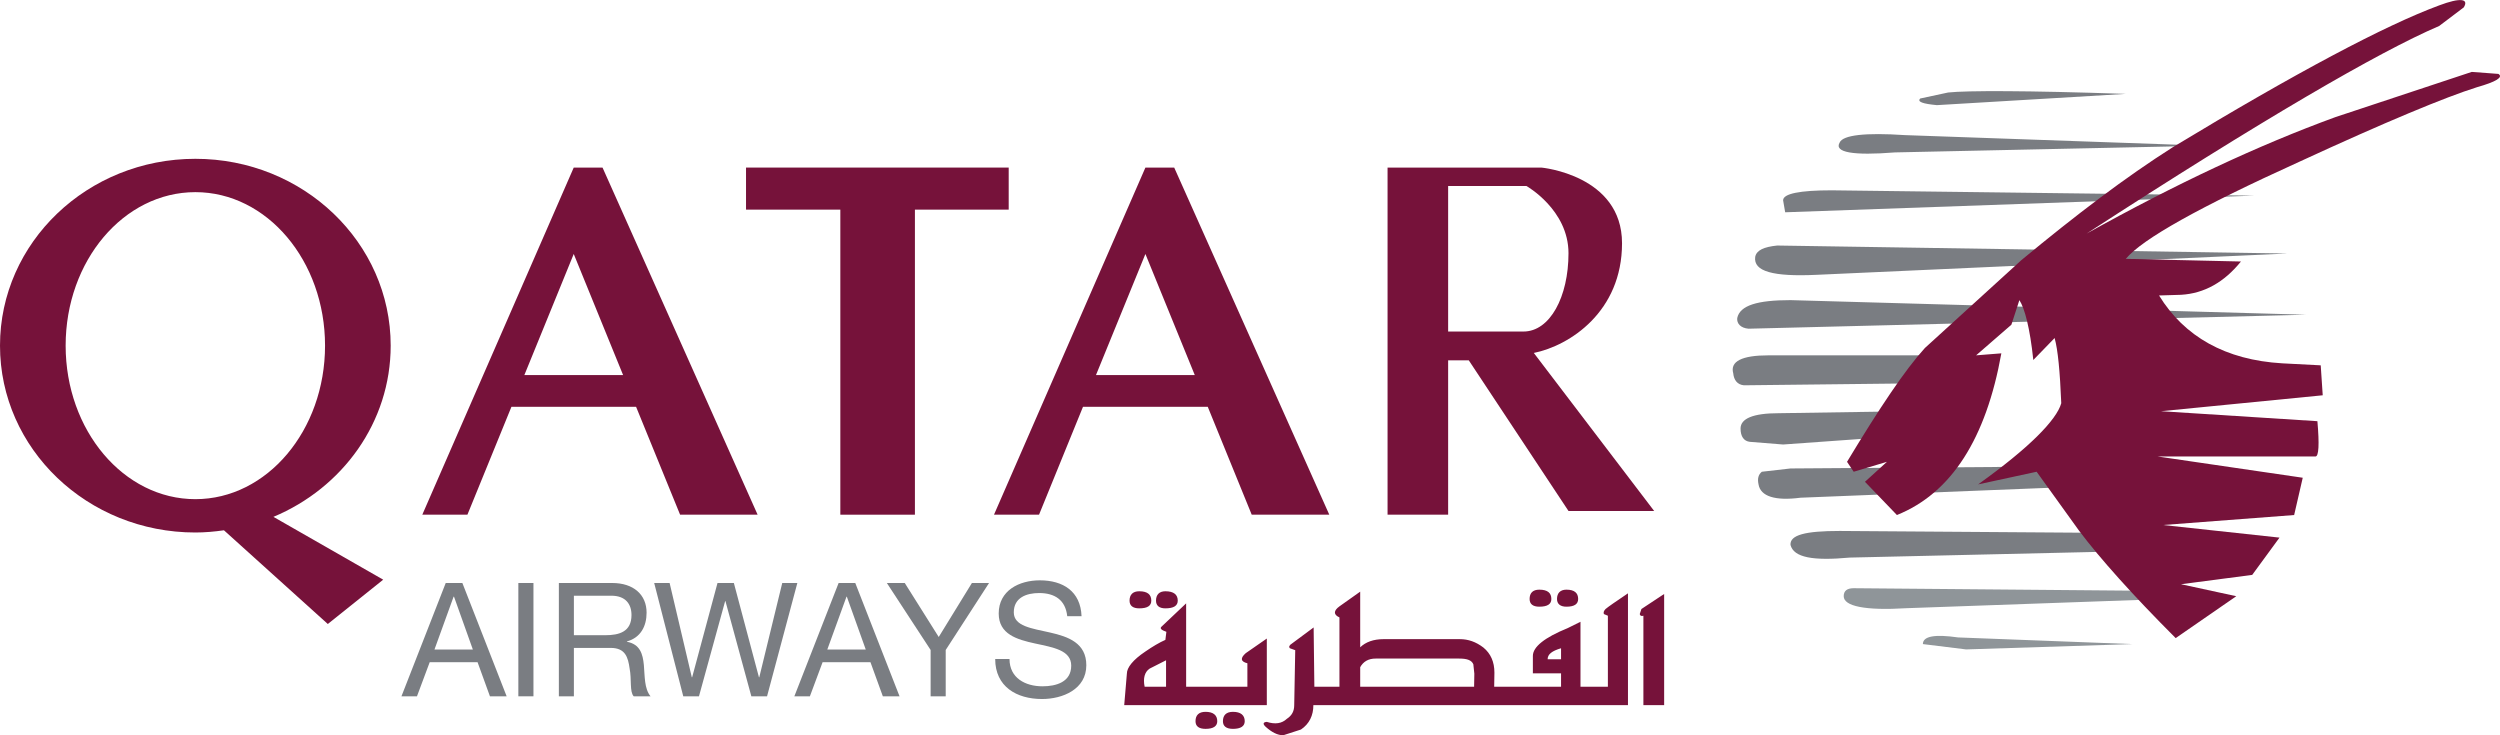
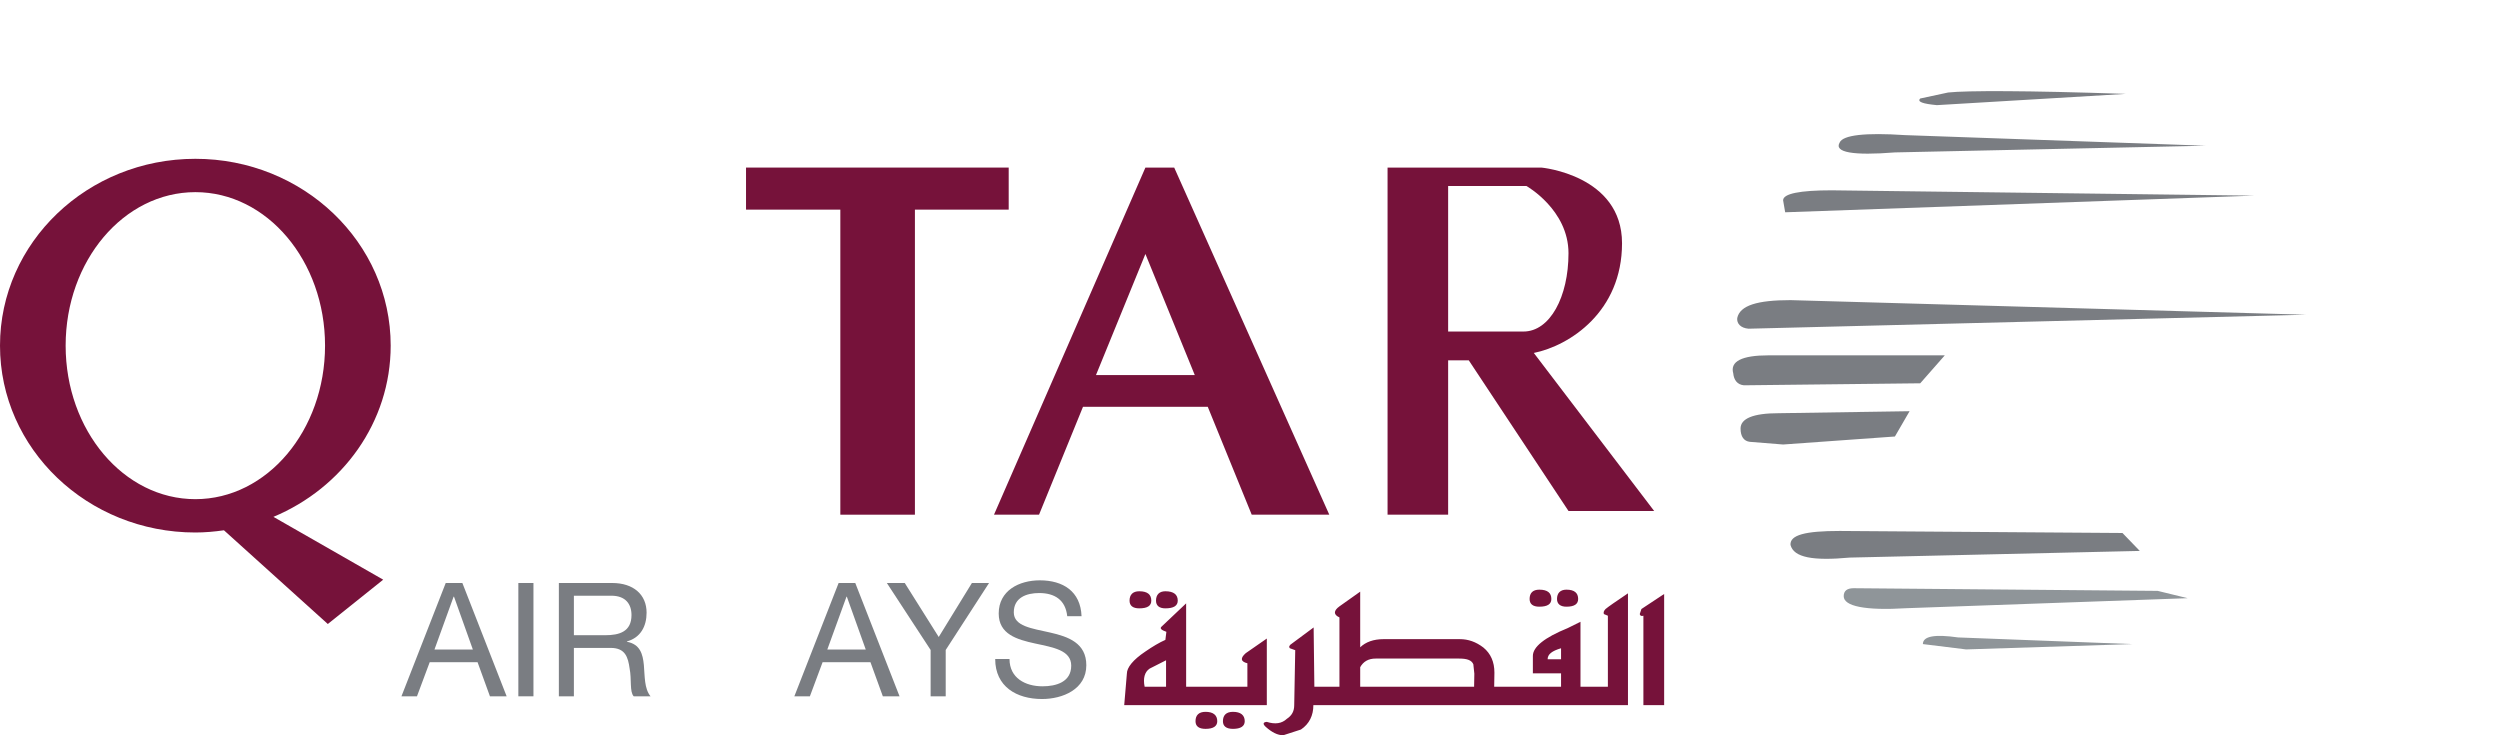
<svg xmlns="http://www.w3.org/2000/svg" width="176pt" height="51.76pt" viewBox="0 0 176 51.76" version="1.1">
  <defs>
    <clipPath id="clip1">
      <path d="M 79 41 L 118 41 L 118 51.762 L 79 51.762 Z M 79 41 " />
    </clipPath>
  </defs>
  <g id="surface1">
    <path style=" stroke:none;fill-rule:evenodd;fill:rgb(47.89%,49.216%,50.946%);fill-opacity:1;" d="M 136.355 7.402 L 149.656 6.609 C 142.629 6.371 138.461 6.371 137.148 6.512 L 135.184 6.934 C 134.949 7.168 135.371 7.309 136.355 7.402 " />
    <path style=" stroke:none;fill-rule:evenodd;fill:rgb(47.89%,49.216%,50.946%);fill-opacity:1;" d="M 133.402 10.73 L 155.277 10.258 L 134.105 9.512 C 131.293 9.324 129.75 9.512 129.516 10.027 C 129.094 10.73 130.453 10.965 133.402 10.73 " />
    <path style=" stroke:none;fill-rule:evenodd;fill:rgb(47.89%,49.216%,50.946%);fill-opacity:1;" d="M 125.676 14.945 L 158.695 13.773 L 128.953 13.398 C 126.703 13.398 125.531 13.633 125.531 14.102 L 125.676 14.945 " />
-     <path style=" stroke:none;fill-rule:evenodd;fill:rgb(47.89%,49.216%,50.946%);fill-opacity:1;" d="M 127.875 19.348 L 161.039 17.848 L 125.113 17.285 C 124.176 17.383 123.66 17.613 123.566 18.082 C 123.426 19.113 124.832 19.488 127.875 19.348 " />
    <path style=" stroke:none;fill-rule:evenodd;fill:rgb(47.89%,49.216%,50.946%);fill-opacity:1;" d="M 123.098 23.141 L 162.352 22.156 L 126.051 21.129 C 123.707 21.129 122.488 21.504 122.301 22.391 C 122.258 22.77 122.535 23.094 123.098 23.141 " />
    <path style=" stroke:none;fill-rule:evenodd;fill:rgb(47.89%,49.216%,50.946%);fill-opacity:1;" d="M 122.77 27.125 L 135.184 26.984 L 136.914 25.016 L 124.504 25.016 C 122.629 25.016 121.785 25.438 122.02 26.281 C 122.066 26.75 122.301 27.078 122.77 27.125 " />
    <path style=" stroke:none;fill-rule:evenodd;fill:rgb(47.89%,49.216%,50.946%);fill-opacity:1;" d="M 125.531 31.293 L 133.402 30.73 L 134.434 28.949 L 125.207 29.09 C 123.426 29.09 122.535 29.465 122.535 30.168 C 122.535 30.73 122.77 31.059 123.191 31.105 L 125.531 31.293 " />
-     <path style=" stroke:none;fill-rule:evenodd;fill:rgb(47.89%,49.216%,50.946%);fill-opacity:1;" d="M 126.754 35.039 L 146.754 34.242 L 145.348 32.84 L 126.051 32.98 L 124.035 33.211 C 123.801 33.398 123.707 33.68 123.801 34.102 C 123.941 34.945 124.973 35.273 126.754 35.039 " />
    <path style=" stroke:none;fill-rule:evenodd;fill:rgb(47.89%,49.216%,50.946%);fill-opacity:1;" d="M 149.422 37.523 L 129.516 37.379 C 127.078 37.379 126.004 37.664 126.051 38.363 C 126.281 39.254 127.641 39.492 130.219 39.254 L 150.641 38.785 L 149.422 37.523 " />
    <path style=" stroke:none;fill-rule:evenodd;fill:rgb(56.001%,58.369%,60.02%);fill-opacity:1;" d="M 151.902 41.598 L 130.5 41.41 C 130.031 41.41 129.797 41.598 129.797 41.973 C 129.797 42.676 131.293 43 134.246 42.816 L 154.012 42.113 L 151.902 41.598 " />
    <path style=" stroke:none;fill-rule:evenodd;fill:rgb(56.001%,58.369%,60.02%);fill-opacity:1;" d="M 138.414 45.719 L 150.125 45.344 L 137.852 44.875 C 136.215 44.641 135.371 44.781 135.371 45.344 L 138.414 45.719 " />
-     <path style=" stroke:none;fill-rule:evenodd;fill:rgb(46.165%,7.312%,22.693%);fill-opacity:1;" d="M 171.719 1.828 C 167.453 3.656 159.164 8.48 146.895 16.445 C 153.215 12.93 159.023 10.211 164.41 8.246 L 174.012 5.062 L 175.887 5.203 C 176.262 5.438 175.699 5.766 174.387 6.137 C 172.141 6.844 167.973 8.574 161.883 11.383 C 154.855 14.57 150.828 16.82 149.656 18.223 L 157.762 18.41 C 156.59 19.863 155.184 20.66 153.543 20.754 L 151.996 20.801 C 153.777 23.703 156.684 25.344 160.664 25.578 L 163.379 25.719 L 163.52 27.828 L 152.137 28.949 L 163.145 29.652 C 163.289 31.293 163.242 32.137 163.008 32.137 L 151.902 32.137 L 162.113 33.633 L 161.508 36.258 L 152.277 36.961 L 160.477 37.848 L 158.555 40.473 L 153.543 41.129 L 157.434 41.973 L 153.168 44.922 C 150.125 41.879 147.828 39.301 146.379 37.379 L 143.379 33.211 L 139.258 34.102 C 142.863 31.527 144.785 29.559 145.113 28.387 C 145.02 26.141 144.879 24.641 144.645 23.797 L 143.145 25.344 C 142.91 23.094 142.535 21.691 142.164 21.129 L 141.602 22.859 L 139.117 25.016 L 140.895 24.875 C 139.82 30.871 137.387 34.711 133.543 36.258 L 131.293 33.918 L 132.84 32.512 L 130.5 33.211 L 130.031 32.512 C 132.324 28.715 134.105 26.047 135.512 24.5 L 142.301 18.316 C 146.145 15.133 149.656 12.461 152.98 10.355 C 161.645 5.109 167.926 1.781 171.719 0.379 C 173.215 -0.184 173.824 -0.09 173.449 0.52 L 171.719 1.828 " />
    <g clip-path="url(#clip1)" clip-rule="nonzero">
      <path style=" stroke:none;fill-rule:evenodd;fill:rgb(46.165%,7.312%,22.693%);fill-opacity:1;" d="M 107.914 47.402 L 107.914 46.176 C 107.914 45.539 108.742 44.879 110.367 44.219 L 111.266 43.773 L 111.266 48.344 L 113.195 48.344 L 113.195 43.348 L 112.914 43.23 C 112.867 43.113 112.914 42.996 113.031 42.875 C 113.223 42.711 113.738 42.359 114.609 41.77 L 114.609 49.641 L 92.461 49.641 C 92.461 50.371 92.176 50.961 91.586 51.359 L 90.34 51.762 C 89.938 51.762 89.535 51.551 89.109 51.172 C 88.879 50.961 88.922 50.84 89.184 50.82 C 89.773 51.008 90.242 50.938 90.594 50.605 C 90.953 50.371 91.113 50.062 91.113 49.641 L 91.184 45.773 L 90.809 45.637 C 90.715 45.539 90.762 45.422 90.953 45.305 L 92.48 44.172 L 92.531 48.344 L 94.297 48.344 L 94.297 43.465 C 93.871 43.277 93.871 42.996 94.297 42.688 L 95.758 41.652 L 95.758 45.57 C 96.145 45.195 96.703 44.996 97.406 44.996 L 102.777 44.996 C 103.367 44.996 103.91 45.188 104.43 45.586 C 104.949 46.012 105.207 46.602 105.207 47.355 L 105.191 48.344 L 109.898 48.344 L 109.898 47.402 L 107.914 47.402 M 83.504 42.477 L 83.504 48.344 L 87.816 48.344 L 87.816 46.695 C 87.344 46.578 87.297 46.34 87.699 45.984 L 89.184 44.953 L 89.184 49.641 L 79.145 49.641 L 79.332 47.426 C 79.332 47 79.754 46.457 80.629 45.871 C 81.145 45.516 81.617 45.234 82.043 45.047 L 82.113 44.48 C 81.762 44.359 81.641 44.242 81.762 44.125 Z M 109.898 45.637 C 109.262 45.824 108.953 46.059 108.953 46.41 L 109.898 46.41 Z M 80.582 48.344 L 82.09 48.344 L 82.09 46.484 L 80.934 47.07 C 80.582 47.305 80.461 47.754 80.582 48.344 Z M 80.203 41.625 C 80.793 41.625 81.051 41.863 81.051 42.285 C 81.051 42.641 80.793 42.828 80.203 42.828 C 79.754 42.828 79.52 42.641 79.52 42.285 C 79.52 41.863 79.754 41.625 80.203 41.625 Z M 82.043 41.625 C 82.633 41.625 82.914 41.863 82.914 42.285 C 82.914 42.641 82.633 42.828 82.043 42.828 C 81.617 42.828 81.383 42.641 81.383 42.285 C 81.383 41.863 81.617 41.625 82.043 41.625 Z M 84.871 50.113 C 85.414 50.113 85.695 50.348 85.695 50.773 C 85.695 51.125 85.414 51.312 84.871 51.312 C 84.398 51.312 84.164 51.125 84.164 50.773 C 84.164 50.348 84.398 50.113 84.871 50.113 Z M 86.801 50.113 C 87.344 50.113 87.629 50.348 87.629 50.773 C 87.629 51.125 87.344 51.312 86.801 51.312 C 86.332 51.312 86.094 51.125 86.094 50.773 C 86.094 50.348 86.332 50.113 86.801 50.113 Z M 108.367 41.512 C 108.953 41.512 109.215 41.746 109.215 42.168 C 109.215 42.523 108.953 42.711 108.367 42.711 C 107.914 42.711 107.684 42.523 107.684 42.168 C 107.684 41.746 107.914 41.512 108.367 41.512 Z M 110.277 41.512 C 110.84 41.512 111.102 41.746 111.102 42.168 C 111.102 42.523 110.84 42.711 110.277 42.711 C 109.852 42.711 109.613 42.523 109.613 42.168 C 109.613 41.746 109.852 41.512 110.277 41.512 Z M 103.777 48.344 L 95.758 48.344 L 95.758 46.969 C 95.98 46.574 96.332 46.363 96.844 46.363 L 102.73 46.363 C 103.301 46.363 103.605 46.484 103.723 46.766 L 103.793 47.426 Z M 117.156 41.816 L 117.156 49.641 L 115.695 49.641 L 115.695 43.348 C 115.555 43.395 115.461 43.348 115.438 43.23 L 115.555 42.875 L 117.156 41.816 " />
    </g>
-     <path style=" stroke:none;fill-rule:evenodd;fill:rgb(46.165%,7.312%,22.693%);fill-opacity:1;" d="M 47.879 36.234 L 53.336 36.234 L 42.418 11.797 L 40.391 11.797 L 29.73 36.234 L 32.906 36.234 L 36.004 28.641 L 44.781 28.641 L 47.879 36.234 M 36.914 26.406 L 40.391 17.879 L 43.867 26.406 L 36.914 26.406 " />
    <path style=" stroke:none;fill-rule:evenodd;fill:rgb(46.165%,7.312%,22.693%);fill-opacity:1;" d="M 88.121 36.234 L 93.582 36.234 L 82.664 11.797 L 80.637 11.797 L 69.977 36.234 L 73.148 36.234 L 76.242 28.641 L 85.027 28.641 L 88.121 36.234 M 77.156 26.406 L 80.637 17.879 L 84.113 26.406 L 77.156 26.406 " />
    <path style=" stroke:none;fill-rule:evenodd;fill:rgb(46.165%,7.312%,22.693%);fill-opacity:1;" d="M 52.52 11.797 L 71.012 11.797 L 71.012 14.758 L 64.41 14.758 L 64.41 36.234 L 59.16 36.234 L 59.16 14.758 L 52.52 14.758 L 52.52 11.797 " />
    <path style=" stroke:none;fill-rule:evenodd;fill:rgb(46.165%,7.312%,22.693%);fill-opacity:1;" d="M 27.504 24.332 C 27.504 17.07 21.348 11.18 13.754 11.18 C 6.156 11.18 0 17.07 0 24.332 C 0 31.598 6.156 37.488 13.754 37.488 C 14.438 37.488 15.105 37.426 15.766 37.332 L 23.078 43.93 L 26.977 40.809 L 19.25 36.387 C 24.109 34.355 27.504 29.727 27.504 24.332 M 13.754 35.141 C 8.707 35.141 4.621 30.301 4.621 24.332 C 4.621 18.363 8.707 13.527 13.754 13.527 C 18.797 13.527 22.883 18.363 22.883 24.332 C 22.883 30.301 18.797 35.141 13.754 35.141 " />
    <path style=" stroke:none;fill-rule:evenodd;fill:rgb(46.165%,7.312%,22.693%);fill-opacity:1;" d="M 107.98 24.848 C 110.527 24.328 114.191 21.934 114.191 17.125 C 114.191 12.316 108.512 11.797 108.512 11.797 L 97.684 11.797 L 97.684 36.234 L 101.949 36.234 L 101.949 25.367 L 103.402 25.367 L 110.422 35.973 L 116.453 35.973 L 107.98 24.848 M 101.949 23.34 L 101.949 13.094 L 107.461 13.094 C 107.461 13.094 110.422 14.762 110.422 17.828 C 110.422 20.895 109.121 23.34 107.25 23.34 C 105.379 23.34 101.949 23.34 101.949 23.34 " />
    <path style=" stroke:none;fill-rule:nonzero;fill:rgb(47.89%,49.216%,50.946%);fill-opacity:1;" d="M 31.379 41.043 L 32.551 41.043 L 35.668 49.02 L 34.492 49.02 L 33.621 46.621 L 30.25 46.621 L 29.355 49.02 L 28.262 49.02 L 31.379 41.043 M 30.586 45.727 L 33.289 45.727 L 31.961 42.004 L 31.934 42.004 L 30.586 45.727 " />
    <path style=" stroke:none;fill-rule:nonzero;fill:rgb(47.89%,49.216%,50.946%);fill-opacity:1;" d="M 36.492 49.02 L 37.555 49.02 L 37.555 41.043 L 36.492 41.043 Z M 36.492 49.02 " />
    <path style=" stroke:none;fill-rule:nonzero;fill:rgb(47.89%,49.216%,50.946%);fill-opacity:1;" d="M 39.344 41.043 L 43.098 41.043 C 44.594 41.043 45.52 41.859 45.52 43.133 C 45.52 44.094 45.094 44.891 44.137 45.156 L 44.137 45.18 C 45.062 45.355 45.254 46.039 45.328 46.82 C 45.398 47.602 45.352 48.473 45.797 49.02 L 44.613 49.02 C 44.312 48.699 44.48 47.836 44.324 47.055 C 44.215 46.273 44.023 45.613 42.996 45.613 L 40.402 45.613 L 40.402 49.02 L 39.344 49.02 L 39.344 41.043 M 42.613 44.719 C 43.609 44.719 44.457 44.465 44.457 43.301 C 44.457 42.52 44.035 41.938 43.039 41.938 L 40.402 41.938 L 40.402 44.719 L 42.613 44.719 " />
-     <path style=" stroke:none;fill-rule:nonzero;fill:rgb(47.89%,49.216%,50.946%);fill-opacity:1;" d="M 54 49.02 L 52.895 49.02 L 51.07 42.316 L 51.051 42.316 L 49.207 49.02 L 48.102 49.02 L 46.055 41.043 L 47.141 41.043 L 48.703 47.68 L 48.727 47.68 L 50.512 41.043 L 51.664 41.043 L 53.43 47.68 L 53.453 47.68 L 55.07 41.043 L 56.133 41.043 L 54 49.02 " />
    <path style=" stroke:none;fill-rule:nonzero;fill:rgb(47.89%,49.216%,50.946%);fill-opacity:1;" d="M 59.039 41.043 L 60.211 41.043 L 63.328 49.02 L 62.152 49.02 L 61.281 46.621 L 57.91 46.621 L 57.016 49.02 L 55.922 49.02 L 59.039 41.043 M 58.242 45.727 L 60.949 45.727 L 59.617 42.004 L 59.594 42.004 L 58.242 45.727 " />
    <path style=" stroke:none;fill-rule:nonzero;fill:rgb(47.89%,49.216%,50.946%);fill-opacity:1;" d="M 66.578 45.758 L 66.578 49.02 L 65.516 49.02 L 65.516 45.758 L 62.434 41.043 L 63.695 41.043 L 66.086 44.844 L 68.422 41.043 L 69.629 41.043 L 66.578 45.758 " />
    <path style=" stroke:none;fill-rule:nonzero;fill:rgb(47.89%,49.216%,50.946%);fill-opacity:1;" d="M 75.133 43.379 C 75.012 42.238 74.254 41.75 73.156 41.75 C 72.266 41.75 71.371 42.07 71.371 43.109 C 71.371 44.094 72.645 44.238 73.93 44.531 C 75.203 44.82 76.477 45.266 76.477 46.832 C 76.477 48.527 74.812 49.211 73.359 49.211 C 71.57 49.211 70.062 48.34 70.062 46.395 L 71.07 46.395 C 71.07 47.734 72.184 48.316 73.391 48.316 C 74.352 48.316 75.414 48.016 75.414 46.863 C 75.414 45.77 74.141 45.578 72.867 45.301 C 71.594 45.023 70.309 44.652 70.309 43.191 C 70.309 41.57 71.75 40.855 73.203 40.855 C 74.832 40.855 76.074 41.625 76.141 43.379 L 75.133 43.379 " />
  </g>
</svg>